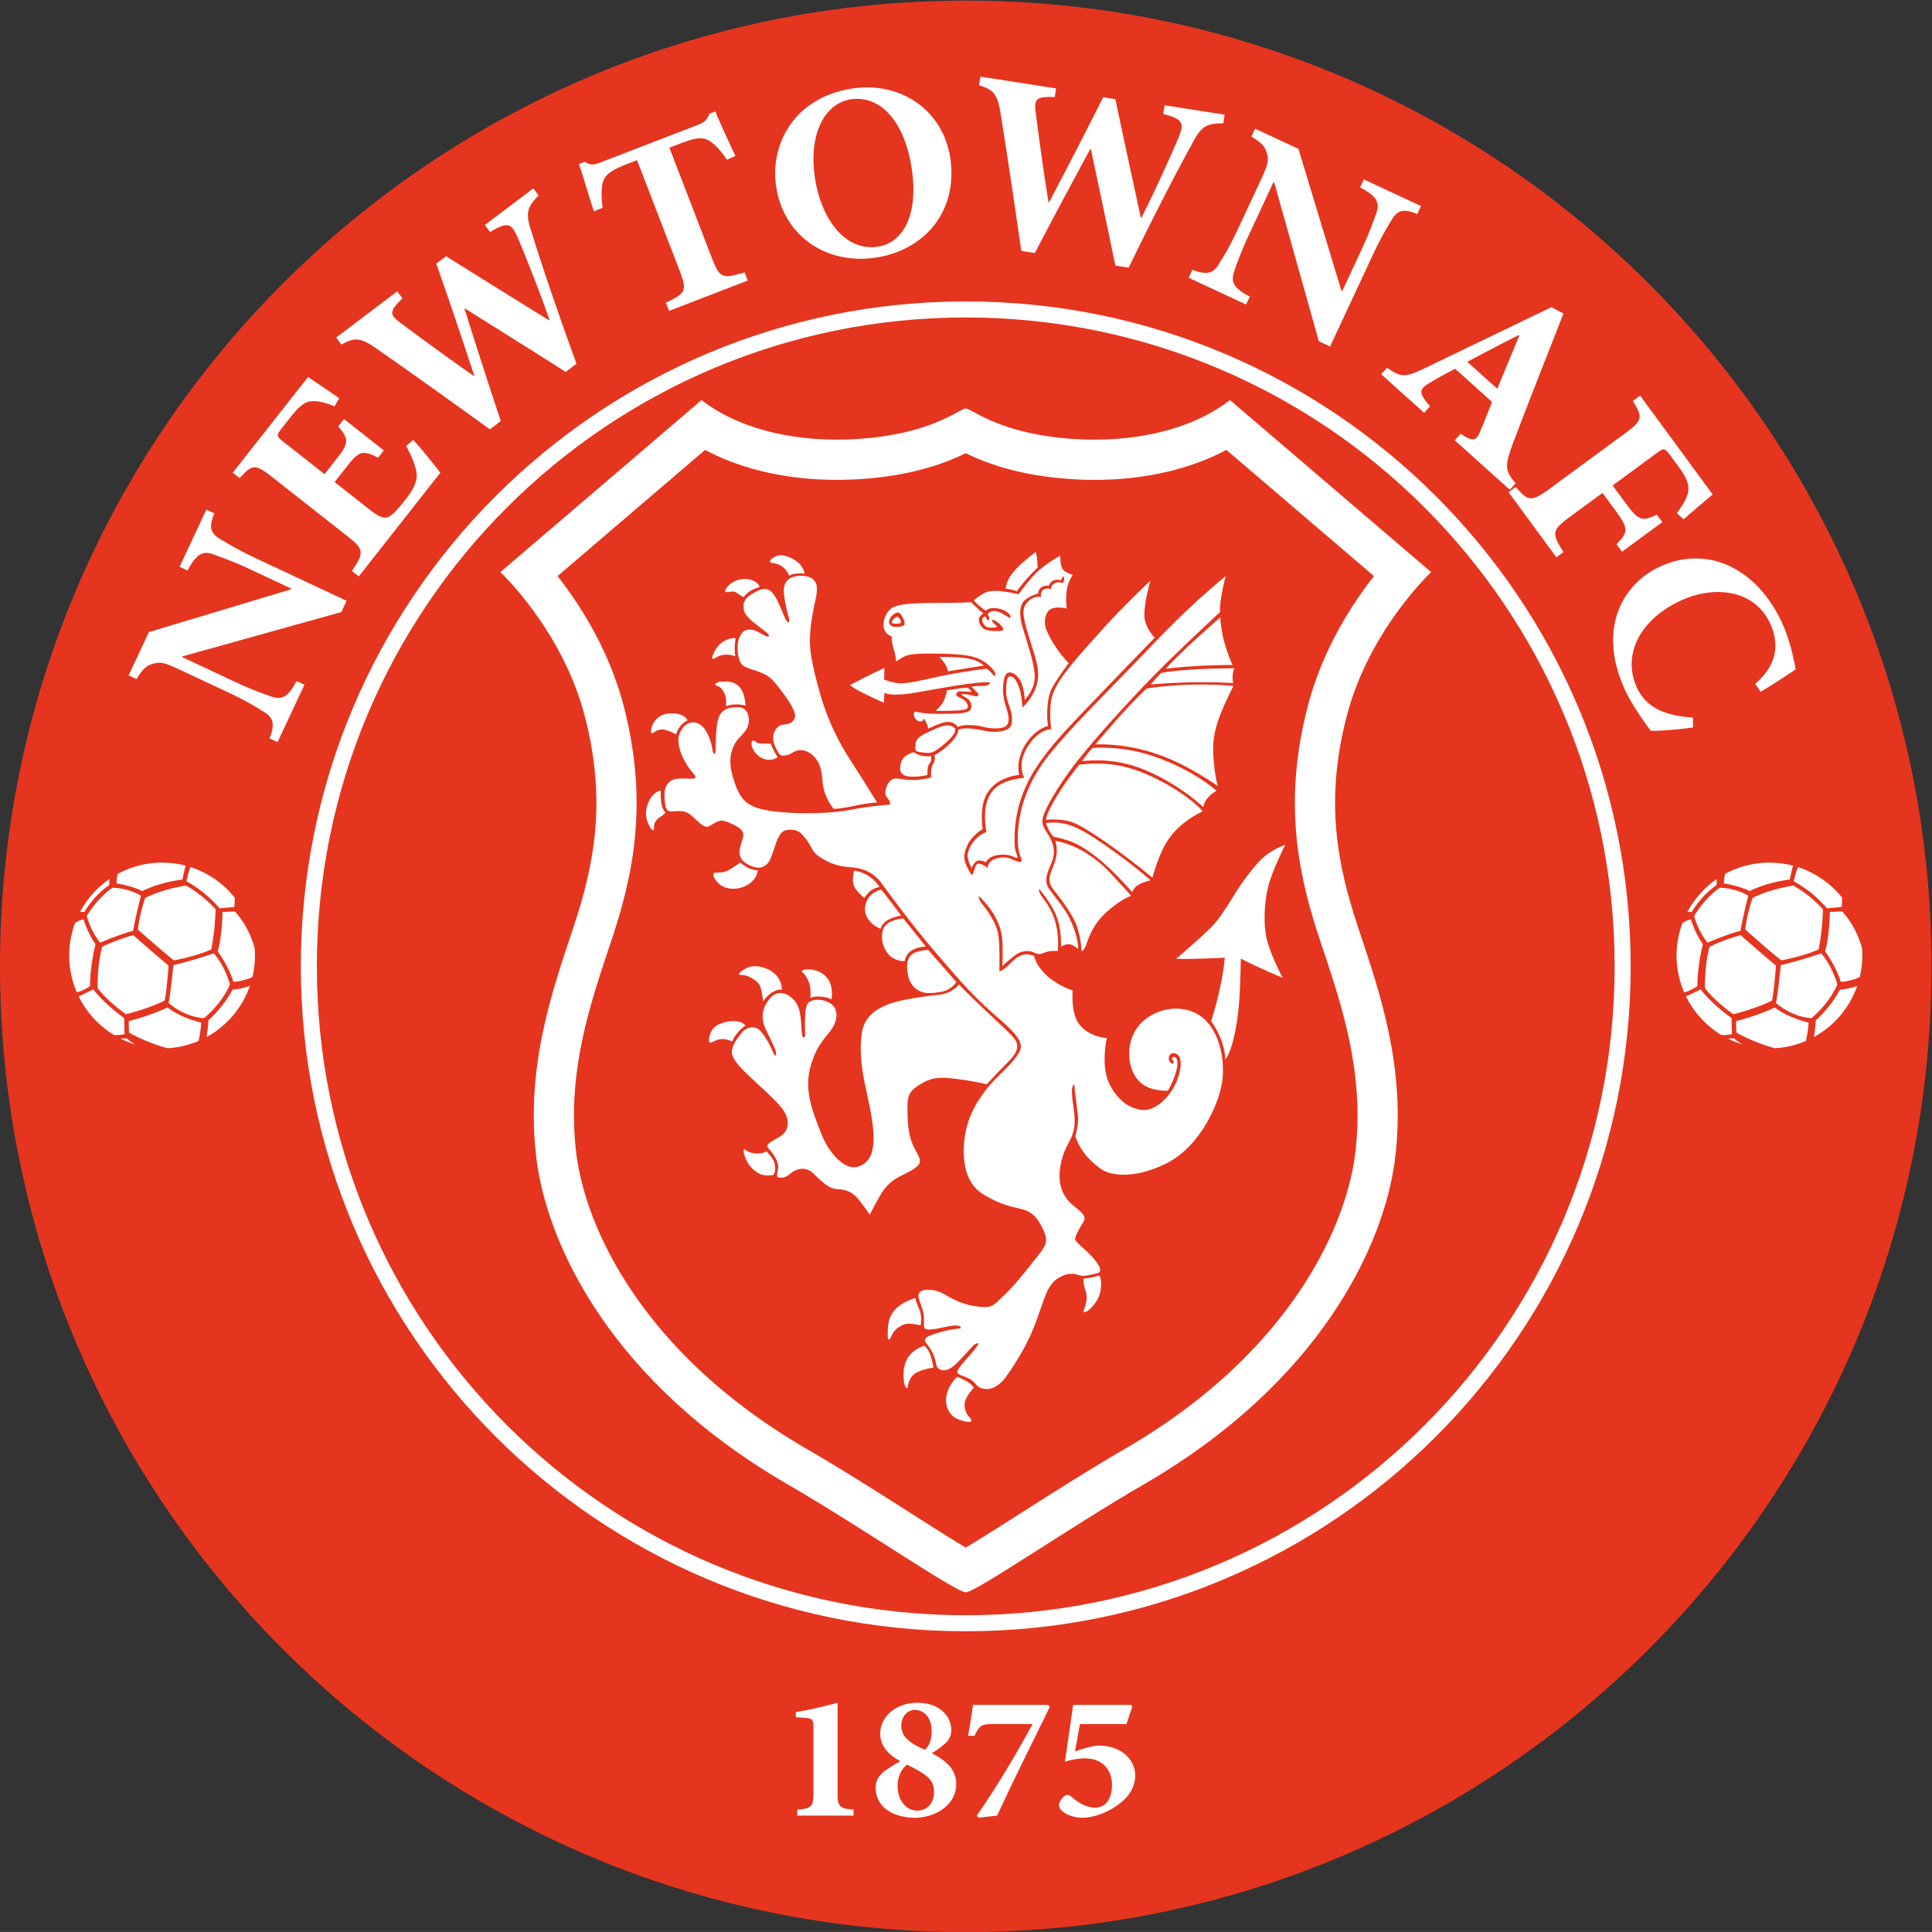
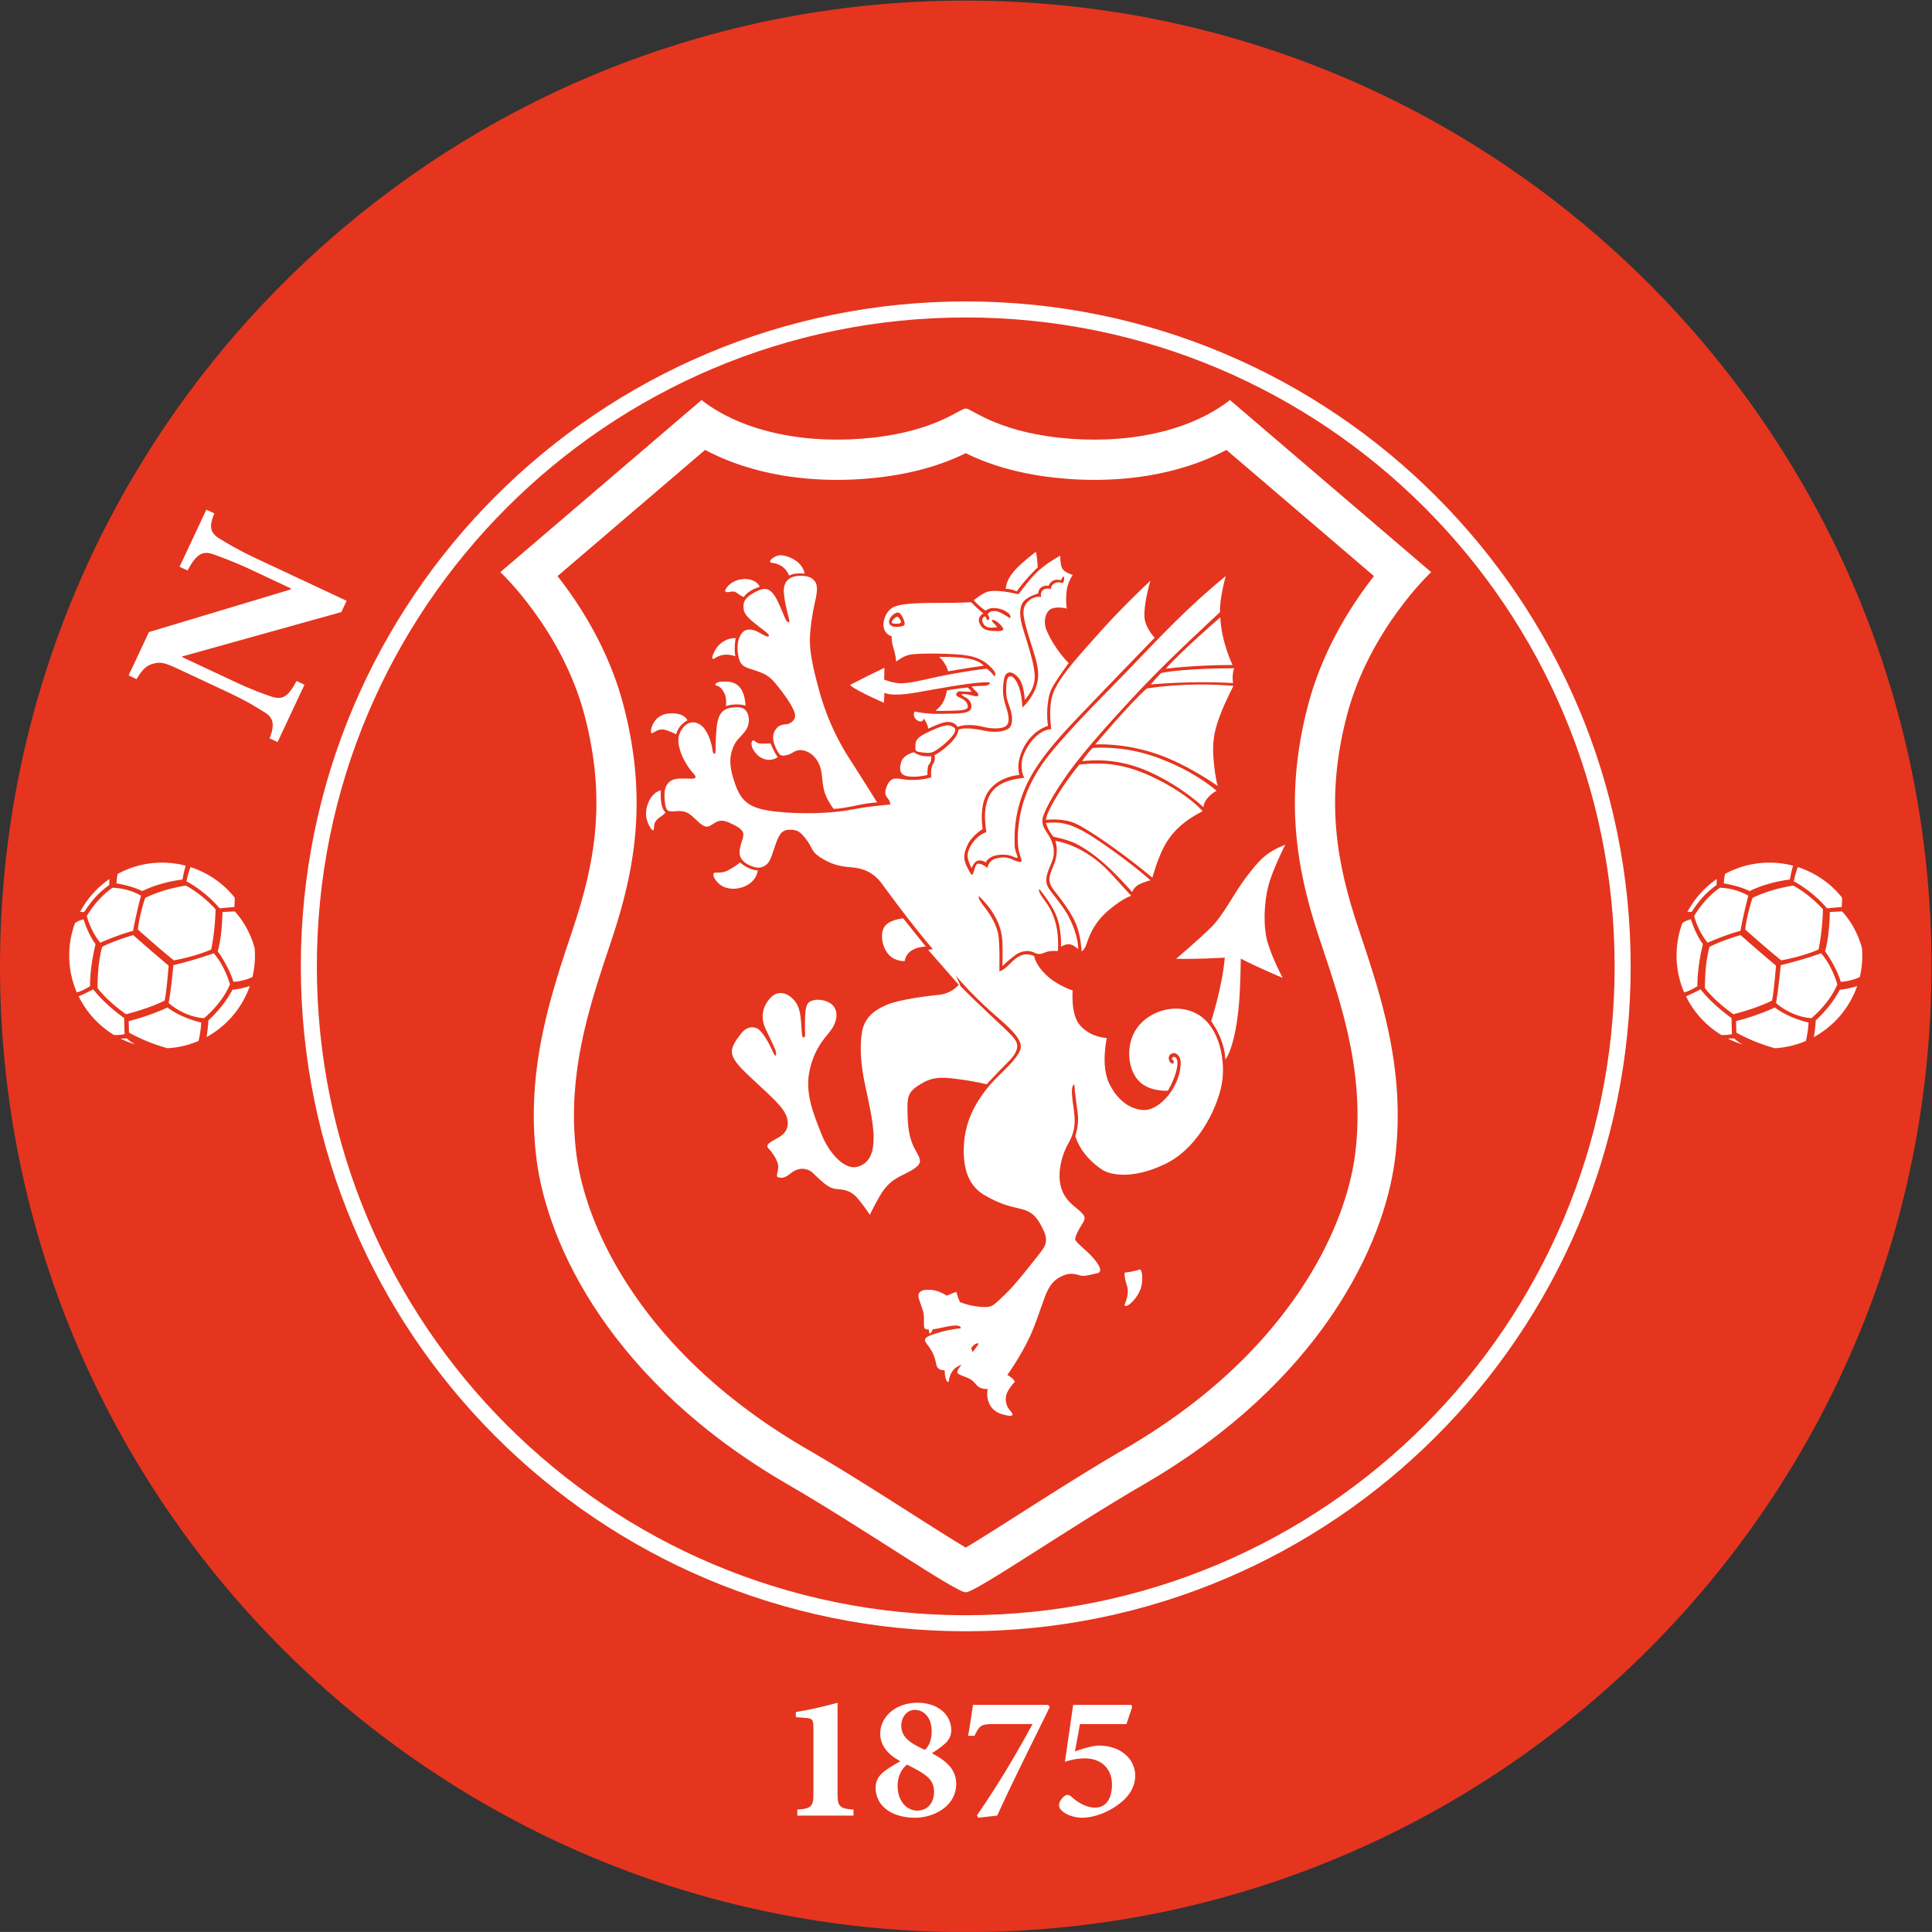
<svg xmlns="http://www.w3.org/2000/svg" viewBox="26.26 183.89 733.62 733.61">
  <rect x="26.26" y="183.89" width="733.62" height="733.61" fill="#333333" stroke="none" />
  <path d="M570.413 428.371c0-151.937-123.17-275.105-275.107-275.105S20.199 276.434 20.199 428.37s123.17 275.107 275.107 275.107 275.107-123.17 275.107-275.107" style="fill:#e5351e;fill-opacity:1;fill-rule:nonzero;stroke:none" transform="matrix(1.333 0 0 -1.333 -.667 1121.853)" />
  <path d="M484.717 428.371c0-104.608-84.802-189.41-189.411-189.41s-189.411 84.802-189.411 189.41 84.802 189.411 189.41 189.411c104.61 0 189.412-84.803 189.412-189.41M81.248 557.41c-1.494-3.692-1.31-5.488 1.513-7.218 1.913-1.142 4.768-2.968 10.466-5.64l25.705-12.055-1.501-3.202-45.255-12.62-.094-.2 14.568-6.832c5.698-2.672 8.703-3.675 10.74-4.386 3.005-1.003 4.766-.446 7.275 4.398l2.267-1.063-7.663-16.339-2.267 1.064c1.493 3.855 1.177 5.875-1.483 7.448-2.011 1.268-4.672 3.005-10.37 5.677l-13.532 6.346c-4.209 1.974-5.502 2.418-7.585 1.849-2.117-.472-3.354-1.763-4.927-4.443l-2.266 1.063 5.786 12.338 40.372 12.144.125.267-11.396 5.345c-5.698 2.671-8.929 3.698-10.869 4.446-2.94.972-4.698.088-7.24-4.66l-2.266 1.064 7.631 16.272z" style="fill:#fff;fill-opacity:1;fill-rule:nonzero;stroke:none" transform="matrix(1.333 0 0 -1.333 -.667 1121.853)" />
-   <path d="M137.892 578.338c2.255-2.338 6.414-7.577 7.735-9.367L122.4 539.448l-1.967 1.548c3.478 5.23 3.596 6.074-1.182 9.833l-21.582 16.98c-4.89 3.848-5.626 3.49-9.197-.355l-1.967 1.548 21.453 27.265c1.057-.738 5.219-3.544 8.886-6.054l-1.359-2.305c-2.422.969-4.87 1.675-6.7 1.429-1.787-.188-3.41-1.441-5.96-4.683l-2.186-2.779c-1.686-2.142-1.756-2.46.099-3.92l11.915-9.375 3.052 3.879c3.826 4.862 4.137 5.835.84 9.741l1.64 2.084 11.353-8.932-1.64-2.084c-4.684 2.373-5.456 1.856-9.327-3.065l-3.051-3.878 9.723-7.65c2.641-2.079 4.228-2.953 5.701-2.237 1.27.688 2.931 2.568 4.661 4.767 2.324 2.952 3.57 5.346 3.258 7.84-.371 2.074-1.35 4.53-2.958 7.576zm35.726 69.648c-3.402-3.56-3.84-5.058-1.801-11.048 1.41-4.672 5.453-17.217 12.601-36.918l-3.054-2.311c-9.601 6.097-18.885 11.896-28.733 18.075l-.117-.088c3.461-10.923 6.895-21.687 10.347-31.988l-3.112-2.355c-10.94 7.865-21.126 15.224-32.053 22.83-4.776 3.38-6.378 3.423-10.232 1.314l-1.51 1.996 17.386 13.155 1.51-1.995c-4.075-3.891-3.53-4.734-.507-7.02 6.987-5.206 13.99-10.31 20.836-15.085l.117.089c-3.367 10.187-6.945 21.02-10.83 31.892l2.82 2.133a4698 4698 0 0 1 29.328-18.253l.118.089c-3.017 8.748-7.34 19.466-9.02 23.396-1.767 4.044-2.795 4.792-7.898 1.648l-1.51 1.996 13.803 10.444zm53.656 10.167c-2.161 3.152-3.973 4.983-5.673 5.708-1.63.75-3.572.462-7.559-1.074l-3.162-1.219 12.166-31.563c2.186-5.671 3.028-5.807 9.256-3.943l.9-2.335-22.406-8.636-.9 2.335c5.593 2.693 6.126 3.358 3.94 9.03l-12.165 31.563-2.337-.901c-5.636-2.172-6.59-3.383-7.209-4.848-.663-1.559-.682-4.172-.29-7.853l-2.473-.953c-1.603 4.977-3.069 10.007-4.242 13.463l1.649.636c1.691-1.11 2.637-.9 4.561-.158l27.629 10.649c1.856.715 2.664 1.486 3.343 3.205l1.65.635c1.15-2.776 3.756-8.516 5.746-12.654zm63.704-.144c1.96-15.322-8.174-26.065-21.91-27.822-14.613-1.87-26.103 7.257-27.846 20.877-1.562 12.2 5.818 25.33 22.549 27.47 13.297 1.703 25.41-6.48 27.207-20.525m-38.75-4.167c1.552-12.13 8.421-21.705 17.773-20.508 6.941.889 11.723 8.206 10.052 21.258-1.806 14.116-8.814 21.87-17.216 20.795-7.38-.944-12.18-9.273-10.609-21.545m116.45 14.677c-4.925-.03-6.304-.756-9.194-6.386-2.378-4.261-8.585-15.889-17.778-34.723l-3.785.589c-2.291 11.14-4.576 21.846-6.98 33.221l-.146.022c-5.444-10.08-10.795-20.032-15.8-29.675l-3.857.6c-1.951 13.331-3.742 25.769-5.871 38.91-.89 5.784-1.973 6.966-6.168 8.27l.384 2.474 21.544-3.353-.384-2.473c-5.631.225-5.858-.754-5.4-4.516 1.115-8.641 2.314-17.223 3.641-25.463l.146-.023c4.982 9.502 10.282 19.606 15.396 29.955l3.493-.543a4689 4689 0 0 1 7.268-33.772l.146-.023c4.19 8.25 8.89 18.81 10.547 22.749 1.68 4.081 1.502 5.34-4.305 6.822l.384 2.473 17.104-2.662zm55.252-25.839c-3.697 1.487-5.491 1.299-7.216-1.527-1.137-1.916-2.96-4.775-5.62-10.478l-12.005-25.728-3.204 1.496-12.709 45.23-.2.093-6.804-14.582c-2.661-5.703-3.658-8.71-4.364-10.747-.997-3.008-.437-4.769 4.411-7.268l-1.058-2.268-16.353 7.63 1.058 2.269c3.86-1.485 5.878-1.164 7.446 1.498 1.265 2.014 2.996 4.678 5.656 10.381l6.32 13.545c1.966 4.212 2.407 5.506 1.834 7.588-.476 2.116-1.77 3.35-4.452 4.918l1.059 2.268 12.349-5.762L402.3 620.89l.267-.125 5.322 11.406c2.66 5.704 3.682 8.936 4.424 10.878.967 2.942.08 4.698-4.672 7.23l1.059 2.27 16.286-7.6zm10.675-64.46 1.673 1.862c3.663-2.426 4.51-2.033 5.737 1.095.886 2.088 2.072 5.06 3.21 7.98l-10.52 9.452c-2.085-1.108-4.517-2.383-7.087-3.92-3.06-1.864-3.62-2.707-.051-6.78l-1.673-1.862-12.273 11.028 1.727 1.812c3.999-2.824 5.182-2.828 11.005.015l35.8 17.25 3.415-1.818c-4.858-12.46-9.777-24.768-14.436-37.117-2.343-6.356-2.253-7.687.816-11.215l-1.672-1.861zm18.38 29.824-.164.148c-5.024-2.505-9.835-5.105-14.653-7.602l8.548-7.68zm44.879-50.557c1.711 2.262 2.86 4.202 3.214 6.015.354 2.178-.42 4.078-2.86 7.402l-2.18 2.97c-1.526 2.078-1.815 2.23-3.718.834l-12.74-9.352 3.53-4.81c3.923-5.344 4.834-5.497 9.047-3.502l1.57-2.137-11.473-8.422-1.57 2.138c3.441 3.53 3.466 4.463-.456 9.807l-3.531 4.81-9.108-6.687c-5.42-3.978-5.416-4.707-2.027-10.169l-2.019-1.48-13.6 18.525 2.019 1.481c3.585-4.038 4.367-4.378 9.786-.4l21.273 15.615c5.188 3.809 5.156 4.699 2.32 9.288l2.075 1.523 20.66-28.144c-.936-.78-5.157-4.335-8.283-7.086zm4.626-61.047c-3.522-.55-9.262-1.057-12.059-.955-1.184 1.566-5.291 7.142-7.366 11.701-8.114 17.834-.239 30.4 10.111 35.108 13.345 6.072 27.472-.287 34.762-16.31 2.472-5.43 3.362-11.014 3.795-13.002-3.306-2.232-6.087-4.065-9.974-6.399l-1.585 2.273c6.74 5.737 6.67 11.936 4.321 17.099-4.423 9.72-15.781 11.027-25.35 6.673-11.977-5.448-16.833-15.67-12.685-24.788 2.532-5.564 7.873-8.152 16.003-8.58z" style="fill:#fff;fill-opacity:1;fill-rule:nonzero;stroke:none" transform="matrix(1.333 0 0 -1.333 -.667 1121.853)" />
  <path d="M480.15 428.371c0-102.086-82.757-184.843-184.844-184.843S110.46 326.285 110.46 428.37c0 102.087 82.758 184.844 184.845 184.844S480.15 530.458 480.15 428.371" style="fill:#e5351e;fill-opacity:1;fill-rule:nonzero;stroke:none" transform="matrix(1.333 0 0 -1.333 -.667 1121.853)" />
  <path d="M295.306 250.064c2.879 0 29.328 18.347 50.822 30.802 50.21 29.095 68.366 68.15 71.447 92.539 3.278 25.955-4.42 47.809-10.446 65.888s-9.642 36.292-3.214 60.666 23.971 40.711 23.971 40.711l-57.317 49.016c-12.053-9.375-30.534-12.724-48.748-10.714-18.213 2.008-25.043 8.437-26.515 8.303-1.473.134-8.303-6.295-26.516-8.303-18.213-2.01-36.694 1.339-48.748 10.714l-57.316-49.016s17.543-16.338 23.97-40.711c6.429-24.374 2.813-42.587-3.213-60.666-6.027-18.08-13.724-39.933-10.446-65.888 3.08-24.39 21.235-63.444 71.446-92.54 21.495-12.454 47.944-30.8 50.823-30.8" style="fill:#fff;fill-opacity:1;fill-rule:nonzero;stroke:none" transform="matrix(1.333 0 0 -1.333 -.667 1121.853)" />
  <path d="m369.558 575.484 42.037-35.948c-6.335-8.063-14.574-20.818-18.752-36.657-2.687-10.187-3.774-19.435-3.774-27.966 0-14.865 3.301-27.553 7.197-39.24l.589-1.764c4.761-14.253 10.052-30.09 10.052-47.992a88 88 0 0 0-.692-11.078c-.913-7.231-4.227-21.977-16.154-39.495-11.781-17.302-28.494-32.299-49.674-44.57-9.891-5.733-20.506-12.492-29.87-18.457-5.216-3.32-11.329-7.213-15.211-9.52-3.883 2.307-9.995 6.2-15.21 9.52-9.366 5.965-19.98 12.724-29.872 18.456-21.18 12.272-37.892 27.269-49.673 44.571-11.928 17.518-15.24 32.264-16.154 39.495a88 88 0 0 0-.692 11.078c0 17.902 5.29 33.739 10.052 47.992l.588 1.763c3.896 11.688 7.197 24.376 7.197 39.24 0 8.532-1.087 17.78-3.774 27.967-4.177 15.84-12.417 28.594-18.751 36.657l42.037 35.948c13.273-7.059 30.581-9.924 48.991-7.894 12.392 1.368 20.506 4.627 25.26 6.964 4.756-2.337 12.87-5.596 25.261-6.964 18.41-2.03 35.719.835 48.992 7.894" style="fill:#e5351e;fill-opacity:1;fill-rule:nonzero;stroke:none" transform="matrix(1.333 0 0 -1.333 -.667 1121.853)" />
  <path d="M247.324 186.453v1.72c4.12.254 4.589 1.013 4.589 4.608v18.375c0 2.632-.209 2.987-2.347 3.138l-2.659.203v1.468c3.441.506 7.3 1.417 11.888 2.633V192.78c0-3.494.365-4.354 4.536-4.608v-1.72zm43.85 24.297c0-1.365-.521-2.63-1.72-3.745-.834-.71-1.773-1.519-3.807-2.784 3.65-1.924 6.935-4.303 6.935-8.758 0-6.429-6.57-9.617-11.627-9.617-6.831 0-11.315 3.39-11.315 8.554 0 2.38 1.251 3.594 2.19 4.454.939.81 3.285 2.229 4.85 3.089-3.025 1.62-5.736 4.1-5.736 7.847 0 4.808 4.38 8.808 10.637 8.808 5.735 0 9.593-3.342 9.593-7.848m-4.901-17.362c-.104 3.645-2.607 4.961-7.665 7.593-1.512-1.114-2.711-3.341-2.711-5.974 0-4.91 3.024-7.137 5.527-7.137 2.972 0 4.901 2.177 4.849 5.518m-9.333 18.73c0-3.443 2.711-5.113 6.726-6.936.887.81 1.93 2.38 1.93 5.316 0 4.354-2.66 6.074-4.745 6.074-2.503 0-3.911-2.328-3.911-4.454m42.286 5.264c-4.954-10.174-10.22-20.552-14.964-30.929l-5.371-.607-.417.657c6.152 8.859 11.367 17.768 15.85 26.02H303.22c-3.546 0-3.963-.355-5.423-3.34h-1.825c.73 3.946 1.043 6.63 1.408 8.808h21.377zm7.195-12.656c2.555.962 5.37 1.671 6.726 1.671 6.674 0 10.428-4.15 10.428-8.504 0-3.138-1.616-6.126-5.266-8.606-2.92-2.076-6.622-3.391-9.75-3.441-2.086 0-4.276.708-5.423 1.619-1.042.81-1.251 1.316-1.251 2.076 0 .759.73 1.923 1.669 2.581.625.405 1.199.253 1.877-.304 1.251-1.113 3.754-3.088 6.726-3.088 3.233 0 4.796 2.785 4.796 6.53 0 4.506-2.971 7.493-7.716 7.493-2.399 0-4.59-.608-5.683-.962l2.345 16.2h16.53l.312-.508-1.668-4.96h-13.244ZM72.168 453.1c-6.87-.844-11.45-3.294-11.45-3.294-2.852 1.486-7.352 2.21-7.352 2.21.161 1.887.346 2.677.346 2.677a26.3 26.3 0 0 0 12.657 3.22c2.325 0 4.58-.3 6.728-.864 0 0-.366-1.216-.607-2.382a291 291 0 0 1-.322-1.567m10.607-8.196c-4.379 5.143-9.441 7.674-9.441 7.674.321 1.968 1.13 4.072 1.13 4.072a26.5 26.5 0 0 0 12.598-8.708s.012-1.47-.109-2.676c0 0-.642-.04-1.969-.16zm-40.696-23.939a26.4 26.4 0 0 0-2.163 10.494 26.4 26.4 0 0 0 1.643 9.2s.558.63 2.446 1.112c0 0 1.165-4.018 3.415-7.071 0 0-1.607-6.147-1.567-11.973 0 0-.763-.522-1.928-1.084s-1.846-.678-1.846-.678m44.593 3.048c-1.245 4.258-4.46 8.677-4.46 8.677 1.286 4.099 1.366 11.17 1.366 11.17 1.608.08 3.496.16 3.496.16 4.42-4.78 5.675-10.566 5.675-10.566a27 27 0 0 0 .074-1.995 26.5 26.5 0 0 0-.701-6.077s-.581-.488-2.919-1.048c-1.848-.442-2.531-.321-2.531-.321m-29.73-14.503-.08 3.254c6.95 1.808 11.048 3.896 11.048 3.896 3.897-3.053 9.602-4.298 9.602-4.298-.16-2.973-.756-5.24-.756-5.24a26.3 26.3 0 0 0-8.846-2.073s-3.013.804-6.067 2.09c-3.053 1.285-4.901 2.37-4.901 2.37m-1.245-.442c-.08 1.768-.121 4.58-.121 4.58-5.826 4.139-8.839 8.196-8.839 8.196-1.205-.723-4.129-2.025-4.129-2.025a26.6 26.6 0 0 1 10.089-11.01s.95-.022 1.714.058c.96.102 1.286.2 1.286.2m3.036-2.942c-1.45.436-2.848.994-4.182 1.662l1.748.075s.482-.481 1.125-.923c.79-.543 1.31-.814 1.31-.814m32.634 16.659a26.54 26.54 0 0 0-12.333-14.554s.405 2.204.526 4.776c0 0 4.098 3.495 6.87 8.718 0 0 1.326.08 3.093.522 1.21.302 1.844.538 1.844.538m-48.37 21.078a26.6 26.6 0 0 0 8.375 9.393s-.056-1.158-.056-1.72c0 0-2.37-1.608-4.258-3.818-1.889-2.209-2.853-3.857-2.853-3.857zm18.564 4.016s-1.567-4.459-2.09-9c0 0 5.947-5.343 10.246-8.797 0 0 5.745.963 10.647 3.092 0 0 1.084 4.902 1.245 11.45 0 0-3.455 4.018-8.437 6.75 0 0-2.893-.4-6.107-1.365s-5.504-2.13-5.504-2.13m-1.205.603s-3.093 2.09-8.076 2.29c0 0-3.937-2.41-7.352-8.035 0 0 .924-4.058 3.817-7.633 0 0 5.263 2.33 9.361 3.374 0 0 .241 1.526 1.085 5.263.67 2.967 1.165 4.741 1.165 4.741m-11.049-14.544c3.777 1.929 8.839 3.335 8.839 3.335s5.906-5.223 10.084-8.678c0 0-.522-7.112-1.125-9.964 0 0-3.776-2.05-11.008-3.898 0 0-5.183 3.536-8.115 7.474 0 0 0 3.817.401 6.95.402 3.134.924 4.781.924 4.781m31.779-1.848s-4.982-1.808-11.49-3.375c0 0-.763-7.915-1.366-10.767 0 0 4.098-3.897 10.084-4.339 0 0 5.063 4.018 7.393 9.643 0 0-.522 1.968-1.808 4.58-1.286 2.61-2.813 4.258-2.813 4.258M530.042 453.1c-6.87-.844-11.451-3.294-11.451-3.294-2.852 1.486-7.352 2.21-7.352 2.21.16 1.887.345 2.677.345 2.677a26.3 26.3 0 0 0 12.658 3.22c2.325 0 4.58-.3 6.728-.864 0 0-.366-1.216-.607-2.382zm10.607-8.196c-4.38 5.143-9.441 7.674-9.441 7.674.32 1.968 1.13 4.072 1.13 4.072a26.5 26.5 0 0 0 12.597-8.708s.012-1.47-.108-2.676c0 0-.643-.04-1.968-.16zm-40.697-23.939a26.4 26.4 0 0 0-2.162 10.494 26.4 26.4 0 0 0 1.643 9.2s.558.63 2.446 1.112c0 0 1.165-4.018 3.415-7.071 0 0-1.607-6.147-1.567-11.973 0 0-.764-.522-1.929-1.084s-1.846-.678-1.846-.678m44.594 3.048c-1.246 4.258-4.46 8.677-4.46 8.677 1.286 4.099 1.367 11.17 1.367 11.17 1.606.08 3.494.16 3.494.16 4.42-4.78 5.676-10.566 5.676-10.566a26.7 26.7 0 0 0-.627-8.072s-.581-.488-2.92-1.048c-1.847-.442-2.53-.321-2.53-.321m-29.73-14.503-.08 3.254c6.95 1.808 11.048 3.896 11.048 3.896 3.897-3.053 9.602-4.298 9.602-4.298-.16-2.973-.757-5.24-.757-5.24a26.3 26.3 0 0 0-8.845-2.073s-3.014.804-6.067 2.09-4.901 2.37-4.901 2.37m-1.245-.442c-.08 1.768-.122 4.58-.122 4.58-5.825 4.139-8.839 8.196-8.839 8.196-1.205-.723-4.128-2.025-4.128-2.025a26.6 26.6 0 0 1 10.088-11.01s.952-.022 1.715.058c.96.102 1.285.2 1.285.2m3.037-2.942a26 26 0 0 0-4.182 1.662l1.747.075s.483-.481 1.125-.923c.79-.543 1.31-.814 1.31-.814m32.634 16.659a26.54 26.54 0 0 0-12.332-14.554s.405 2.204.526 4.776c0 0 4.098 3.495 6.87 8.718 0 0 1.326.08 3.093.522 1.21.302 1.844.538 1.844.538m-48.371 21.078a26.6 26.6 0 0 0 8.376 9.393s-.056-1.158-.056-1.72c0 0-2.37-1.608-4.258-3.818-1.89-2.209-2.853-3.857-2.853-3.857zm18.565 4.016s-1.567-4.459-2.09-9c0 0 5.946-5.343 10.245-8.797 0 0 5.746.963 10.647 3.092 0 0 1.085 4.902 1.246 11.45 0 0-3.456 4.018-8.437 6.75 0 0-2.893-.4-6.107-1.365s-5.504-2.13-5.504-2.13m-1.206.603s-3.093 2.09-8.075 2.29c0 0-3.937-2.41-7.352-8.035 0 0 .924-4.058 3.817-7.633 0 0 5.263 2.33 9.361 3.374 0 0 .241 1.526 1.084 5.263.67 2.967 1.165 4.741 1.165 4.741m-11.049-14.544c3.778 1.929 8.84 3.335 8.84 3.335s5.906-5.223 10.084-8.678c0 0-.522-7.112-1.125-9.964 0 0-3.777-2.05-11.008-3.898 0 0-5.183 3.536-8.116 7.474 0 0 0 3.817.402 6.95s.924 4.781.924 4.781m31.779-1.848s-4.982-1.808-11.49-3.375c0 0-.763-7.915-1.366-10.767 0 0 4.098-3.897 10.084-4.339 0 0 5.062 4.018 7.393 9.643 0 0-.523 1.968-1.809 4.58-1.285 2.61-2.812 4.258-2.812 4.258M315.26 546.43s-4.018-3.014-5.96-5.224c-1.941-2.21-2.41-3.683-2.61-5.29 0 0 1.673 0 3.146-.736 0 0 2.076 3.08 5.96 6.83 0 0-.134 3.214-.536 4.42m-14.798-32.41s-1.406 1.674-5.223 2.143-7.5.335-7.5.335 1.876-1.54 2.545-4.085c0 0 5.022.87 10.178 1.608m-24.172 13.592c-.542.666-.938.201-1.474-.268-.536-.468-1.004-1.271.067-1.339 1.071-.067 2.88-.2 1.407 1.607" style="fill:#fff;fill-opacity:1;fill-rule:nonzero;stroke:none" transform="matrix(1.333 0 0 -1.333 -.667 1121.853)" />
  <path d="M277.093 528.216c.469-.803.87-1.74.803-2.41s-2.41-.87-3.146-.67c-.738.2-1.608.67-1.206 1.942s1.808 2.075 2.344 2.075c.468 0 .736-.133 1.205-.937m40.511-194.653c1.54 4.42 3.08 5.625 5.223 6.63s3.817.535 5.022.133 3.415.335 4.82.603c1.407.268 1.273 1.607-.803 4.084-2.075 2.478-3.75 3.349-5.29 5.29-.542.684 1.206 3.549 2.21 5.223s-.067 2.41-2.88 4.754c-2.811 2.344-3.816 5.156-3.883 8.103-.066 2.947.804 6.494 2.41 9.374 1.608 2.88 2.01 4.821 1.875 7.5-.134 2.678-.535 3.616-.736 6.561-.201 2.947.67 2.88.67 2.88.133-2.143.67-5.759 1.004-8.638.335-2.88-.737-6.026-.737-6.026 1.607-5.09 5.558-8.17 7.634-9.576 1.769-1.198 8.035-3.214 18.08 1.674 10.043 4.889 15.466 17.544 16.203 23.972s-1.138 14.731-6.494 18.28c-5.358 3.55-13.058 2.009-17.143-2.678-4.084-4.688-3.549-11.986-.536-15.602s8.639-3.147 8.639-3.147c.736 1.205 2.142 4.017 2.61 6.628.47 2.612-.535 3.014-.937 3.014-.401 0-.602-.736-.602-.736.938-.201.469-1.206.469-1.206-1.272-.067-1.607 1.808-1.005 2.478s1.808.87 2.679-.469.469-5.29-1.674-8.973c-2.143-3.682-5.759-6.629-8.973-6.227s-6.696 2.344-9.24 7.432c-2.545 5.09-.737 13.058-.737 13.058s-4.888.134-7.834 3.884c-2.495 3.175-1.875 9.641-1.875 9.641s-4.085 1.34-7.03 3.952c-3.693 3.272-3.952 5.892-3.952 5.892-3.75 1.54-5.758-1.206-7.5-2.813-1.74-1.607-2.41-1.54-2.41-1.54s.201 7.835-.335 10.647c-.535 2.813-2.477 5.893-4.285 8.17-1.808 2.276-1.138 2.544-1.138 2.544 5.223-5.089 6.495-9.643 6.629-12.99.134-3.348 0-6.897 0-6.897s1.473 1.473 3.616 3.08 4.352 1.34 5.49.736c1.14-.602 1.942-.401 3.214.134 1.273.536 3.482.335 3.482.335.603 9.04-2.879 13.191-4.352 15.2s-.937 2.478-.937 2.478c3.414-4.286 5.021-7.098 5.692-10.513.668-3.415.468-5.96.468-5.96s1.138.804 2.344.737 2.544-1.406 2.544-1.406.335 3.348-2.678 9.24c-1.446 2.827-4.219 5.892-5.692 8.102s-.268 4.821.803 7.3c1.071 2.476.737 4.82-.334 6.896-1.072 2.076-2.344 3.147-2.277 5.156s3.147 7.566 7.5 13.66c4.352 6.093 12.789 15.535 21.025 24.239s22.097 21.428 22.097 21.428c-.269 3.414 1.606 10.244 1.606 10.244-10.914-8.905-18.413-17.008-28.055-27.052-6.132-6.387-15.736-15.735-22.23-23.837-6.412-7.997-8.238-15.335-8.773-20.49-.535-5.156.134-7.299.736-8.906.603-1.607-.602-1.272-2.209-.536-1.607.737-2.88.938-5.022.335s-2.344-2.678-2.344-2.678c-.803.803-2.142 1.406-2.812 1.205s-.938-2.076-1.272-2.812c-.336-.736-.67-.134-1.674 1.875s-1.205 3.415.067 6.227c1.271 2.812 4.352 4.62 4.352 4.62s-.87 4.955.603 8.772c2.413 6.252 9.843 6.63 9.843 6.63s-1.205 3.347 1.34 8.034c2.658 4.9 6.83 5.96 6.83 5.96-.403 2.21-.47 7.834 1.137 10.78s4.755 7.098 4.755 7.098-3.818 3.616-6.295 9.307c-1.007 2.315-.401 5.224 1.206 6.094s4.553.134 4.553.134-.335 1.339-.134 4.352c.2 3.013 1.808 5.223 1.808 5.223s-2.143.603-2.88 1.674c-.736 1.07-.669 3.817-.669 3.817s-4.477-2.382-7.232-5.29c-2.41-2.545-4.62-5.692-4.62-5.692-4.017.871-6.63 1.139-8.437.804-1.808-.335-4.352-2.545-4.352-2.545s1.807-2.009 3.415-2.946c0 0 .803.87 2.61.737 1.809-.134 2.868-.72 3.617-1.273 1.272-.937.67-1.607.67-1.607s-1.875 1.273-3.214 1.808c-1.34.536-2.545.067-2.947-.402-.401-.468.201-.803.268-1.138s-.2-1.07-.536-.803c-.334.268-.335 1.138-.803 1.004-.47-.134-1.004-.937-.402-1.941.603-1.005 1.34-1.54 4.017-1.072 0 0-.535.67-1.138 1.272-.602.603-.535.938.134.737.67-.201 1.407-.737 2.143-1.607.736-.871 1.071-1.54-1.004-1.54s-3.817.2-4.62 1.272c-.804 1.071-1.407 2.611.535 3.75 0 0-1.607 1.272-3.481 3.214 0 0-2.478-.201-9.71-.201s-10.777-.367-12.454-1.205c-1.742-.87-2.856-3.21-2.813-5.023.067-2.812 2.344-3.28 2.344-3.28s-.135-1.407.536-3.483c.669-2.075.736-3.75.736-3.75s1.74 1.474 3.682 1.943c1.942.468 8.572.468 13.66.134 5.09-.335 7.839-1.47 10.379-4.487 1.071-1.272.201-1.74.201-1.74s-.67 1.138-2.143 2.142c0 0-2.678-.2-9.44-1.406-6.764-1.206-11.183-2.612-14.532-2.745-2.608-.105-5.222 1.07-5.222 1.07l.067 3.349s-5.022-2.41-9.776-4.888c0 0 .267-.938 9.642-5.09l.134 2.88s1.473-1.272 9.173.067c7.7 1.34 17.008 3.147 20.825 2.88 0 0 .335-1.005-2.009-1.005s-3.147-.201-3.147-.201.603-.803 1.406-1.473.737-1.607-.67-1.206c-1.405.403-2.744.67-3.682.47 0 0 .267-.402 1.205-.87.937-.47 1.807-1.475 1.674-2.747-.134-1.272-1.34-1.807-5.089-1.874s-7.097-.268-11.115.602c0 0-.603-1.205.4-2.21 1.006-1.003 2.211-.736 2.211.268 0 0 1.205-1.607 1.272-2.945 0 0 2.505 1.193 4.152 1.674 3.215.937 4.285-1.206 4.285-1.206 1.473.803 4.888.67 7.165.067s5.625-.736 6.696.335.67 3.013-.268 5.892c-.937 2.88-.803 5.223-.402 7.366.402 2.143 2.009 2.678 4.018.468 1.76-1.935 1.875-6.427 1.875-6.427 3.214 3.75 3.214 6.494 2.344 10.445-.853 3.872-2.68 9.106-3.148 10.914-.87 3.357-.602 5.893.938 7.165s3.683 1.808 3.683 1.808c.267 2.679 3.013 2.21 3.013 2.21 1.004 2.478 3.482 1.54 3.482 1.54.267.736.736 1.205.736 1.205s.536-1.138-.267-2.009c0 0-1.206.603-2.344-.066-1.138-.67-.937-1.607-.937-1.607s-1.34.469-2.277-.269c-.938-.736-.536-2.008-.536-2.008s-2.009.535-3.817-1.34c-1.807-1.874-1.54-3.816.268-9.842s3.415-9.509 2.344-13.593c-1.072-4.085-4.152-6.696-4.152-6.696s-.134 3.549-1.004 5.893-1.942 3.28-2.745 2.945-.87-2.277-.87-4.285c0-2.01.602-3.214 1.204-5.09.603-1.874.67-3.95-.067-5.021-.736-1.072-3.75-1.808-7.232-1.072-3.481.737-6.36.938-7.566.268 0 0 .301-1.492-2.745-4.285-2.41-2.21-4.018-2.946-4.018-2.946s.402-1.339-.401-2.477c-.804-1.139-.536-3.818-.536-3.818s-1.473-.602-4.353-.736-3.95.335-5.557.402c-1.607.066-2.478-1.272-2.947-2.812-.468-1.541-.134-2.143.603-3.014.737-.87.536-1.607.536-1.607s-5.759-.402-11.182-1.472c-5.424-1.073-14.666-1.34-21.83-.47s-9.374 2.812-11.182 7.969c-1.808 5.156-1.674 8.302.067 11.45 1.013 1.83 3.415 3.147 3.817 5.624.401 2.478-.67 4.621-2.88 4.621s-4.553-.134-5.624-2.947c-1.072-2.812-.736-9.843-1.004-10.177-.268-.336-.67-.067-.803 1.205-.135 1.272-1.207 5.357-3.282 6.83s-4.085.736-5.29-1.004c-1.205-1.742-1.473-3.415-.602-6.228.87-2.812 2.678-5.357 3.682-6.428 1.005-1.072 1.005-1.607-.468-1.607-1.474 0-4.357.34-5.759-.536-1.607-1.005-2.075-2.545-1.875-5.29s.469-3.616 2.41-3.482 3.148.268 4.621-.736 2.612-2.545 3.95-3.282c1.34-.736 1.675-.2 3.281.737s2.612.871 5.156-.401c2.545-1.273 3.349-2.143 2.88-3.817s-1.072-3.148-.938-4.486c.134-1.34.938-2.545 2.946-3.416 2.01-.87 3.148-.803 4.353 0 1.206.804 1.54 1.809 2.678 5.223 1.139 3.415 1.875 4.955 4.286 4.955s3.08-.67 4.754-2.812 1.388-3.307 3.615-4.821c3.55-2.41 6.277-2.851 9.309-3.08 3.548-.268 6.36-1.674 8.503-4.554 2.143-2.879 8.302-11.468 15.669-20.02 7.9-9.174 10.446-12.187 18.414-19.084 6.959-6.023 5.92-7.76 4.687-9.71-2.076-3.28-6.144-6.239-8.972-9.91-3.148-4.084-6.027-9.039-6.361-16.137-.335-7.098 1.74-11.517 5.825-13.927s6.83-3.147 10.379-3.951c3.548-.803 4.83-2.764 6.227-5.558 1.473-2.946 1.339-4.419-.804-7.097-2.143-2.68-6.763-8.772-10.11-11.92-3.349-3.146-3.416-3.682-7.299-3.28-3.884.401-6.964 1.874-9.308 3.28s-3.884 1.541-5.357 1.541c-1.472 0-2.745-.67-2.477-2.076s1.473-3.816 1.54-5.424c.067-1.607-.134-3.348.335-3.616.468-.268 1.607-.402 4.553.268 2.947.67 5.625 1.139 5.625-.134 0 0-2.678-.2-5.49-1.004s-4.487-1.34-4.688-2.143.737-1.34 1.808-3.214c1.072-1.875 1.205-3.214 1.473-4.286.268-1.07 1.808-1.74 3.415-1.004 1.607.737 2.879 2.277 4.955 4.486 2.076 2.21 2.41 2.947 3.616 2.88 0 0-.268-.87-2.612-3.482-2.343-2.612-3.816-4.286-3.415-4.955.402-.67 2.478-1.005 3.885-1.942 1.405-.938 1.472-2.01 3.146-2.477 1.674-.47 4.285-.068 6.696 3.214 2.41 3.28 5.365 8.134 7.165 12.186 1.071 2.41 2.21 5.625 3.75 10.044" style="fill:#fff;fill-opacity:1;fill-rule:nonzero;stroke:none" transform="matrix(1.333 0 0 -1.333 -.667 1121.853)" />
  <path d="M289.95 506.99s3.481.602 5.892.803c0 0 .736-.602 1.138-1.205 0 0-1.942 0-3.08.134s-1.741-1.072-.938-1.473c.804-.402 2.344-1.004 2.746-2.076.401-1.071.602-1.808-3.281-1.942s-5.759-.067-5.759-.067 1.34 1.005 2.143 2.41c.804 1.407 1.138 3.416 1.138 3.416m2.01-10.58c-1.122.794-2.21 1.004-5.96-.67s-4.956-2.477-5.022-4.285c-.067-1.808-.134-1.875 1.941-2.142 2.076-.268 2.746-.268 4.62 1.07 1.876 1.34 6.027 4.889 4.42 6.027m-6.495-8.169s-3.013-.402-4.888 1.138c0 0-3.08-.67-3.683-2.879s-.201-3.348 1.205-3.817 4.018-.335 6.295.201c0 0-.068 2.21.335 2.812.4.603.87 1.072.736 2.545m-15.401-13.191s-1.942 0-6.36-.938c-4.42-.937-6.027-.87-6.027-.87s-1.809 2.21-2.612 4.888-.469 5.022-1.34 7.365c-.87 2.344-2.744 4.085-4.888 4.42-2.142.335-2.812-1.004-4.418-1.34-1.607-.334-2.01-.334-2.947 1.474s-1.473 3.75-.535 5.424c.937 1.674 2.015 1.726 3.348 1.874 1.204.135 2.544 1.273 2.41 2.612s-1.741 4.151-4.219 7.298c-2.477 3.148-3.213 4.018-6.628 5.223s-4.755 1.072-5.357 4.554c-.603 3.481.401 5.691 1.406 6.629s2.745.803 4.419-.135c1.674-.937 2.678-1.472 2.88-1.071.2.402-.336.804-2.679 2.612s-4.152 3.281-4.42 4.821-.2 2.947 2.077 4.42c2.276 1.472 3.481 1.606 4.218 1.54.736-.068 1.942-.602 3.28-3.349 1.34-2.745 2.21-5.356 2.613-5.758.401-.402 1.071-.804.602.938-.469 1.74-1.34 5.289-1.406 7.566-.067 2.276 1.138 3.616 2.678 4.085s4.285.4 5.424-.537c1.138-.937 1.808-1.94.938-5.892-.871-3.95-1.607-8.236-1.607-11.852s1.07-8.37 2.61-13.994c1.541-5.625 4.019-12.32 8.84-19.82a920 920 0 0 0 7.7-12.187m-30.332 16.807s-2.077-.067-3.148 0-1.607 1.272-2.076.736c-.468-.535-.334-2.21 1.34-3.884s4.084-2.008 5.892-.736c0 0-1.004 1.34-2.009 3.884m-7.164 10.78s-2.479.87-5.558-.134c0 0 .267 2.277-.469 3.684-.736 1.405-1.272 1.874-2.21 2.142s.067 1.138 1.474 1.138c1.406 0 6.36.87 6.763-6.83m-2.813 19.218s-.536-3.214-.066-5.156c0 0-1.207.469-2.545.469a5.96 5.96 0 0 1-3.282-1.005c-.803-.536-1.204-.134 0 2.143 1.206 2.276 3.617 3.683 5.893 3.549m-13.727-23.437s-2.41-1.004-3.214-3.95c0 0-1.607.87-3.147 1.272-1.54.403-2.678-.402-3.482-.87-.803-.47-.682 1.113.067 2.611.67 1.34 2.138 2.82 4.821 2.946 4.285.201 4.955-2.009 4.955-2.009m-7.566-19.954s-.2-2.075.2-3.95c.403-1.875 1.139-2.277 1.139-2.277s-.468-.67-1.473-1.272c-1.005-.603-1.808-1.674-1.808-2.678s-.134-1.942-1.205-.134-1.511 3.978-.536 6.562c1.34 3.55 3.683 3.75 3.683 3.75m22.565-20.49s2.277-2.142 5.022-2.277c0 0-.134-2.544-2.946-4.151s-6.16-1.272-7.901.2c-1.741 1.474-1.942 2.746-1.674 3.148.267.401 2.076-.201 4.017.803a22 22 0 0 1 3.482 2.277m88.656 37.966s-.871 5.424.267 9.441c1.357 4.789 7.098 10.915 13.593 18.214 6.496 7.299 14.397 14.664 14.397 14.664s-1.823-5.958-1.742-10.044c.068-3.348 2.947-6.227 2.947-6.227s-11.316-11.652-18.347-19.017c-7.03-7.366-14.99-15.298-18.682-24.039-3.281-7.767-2.88-13.99-2.88-15.869 0-2.143 1.14-3.415.737-3.75-.401-.335-1.406.938-4.285.87-2.88-.066-4.085-1.138-4.687-2.209 0 0-.87.67-2.077.535-1.205-.133-1.941-2.142-1.941-2.142s-.871 1.473-1.138 3.147c-.268 1.674 1.674 5.826 5.356 7.098 0 0-.87 4.42-.066 7.767.803 3.348 2.61 6.897 10.914 7.701 0 0-.926.94-.804 4.084.134 3.415 4.018 9.575 8.437 9.776m1.138-31.806s1.072-2.678-.2-6.227-2.545-4.888 0-8.102 5.357-7.031 6.428-10.245c1.071-3.215 1.205-6.227 1.272-6.896 0 0 .67.066 1.406 2.142.737 2.076 2.01 5.892 6.16 9.441 4.153 3.549 6.563 4.218 6.563 4.218s-2.618 2.875-5.692 6.228c-3.683 4.017-9.307 8.236-15.937 9.441" style="fill:#fff;fill-opacity:1;fill-rule:nonzero;stroke:none" transform="matrix(1.333 0 0 -1.333 -.667 1121.853)" />
  <path d="M318.14 469.224s.535-2.142 2.21-3.95c0 0 4.352-.804 6.829-2.21 2.478-1.406 6.897-3.75 15.535-13.526 0 0 .401 1.272 1.807 2.076 1.406.803 3.416 1.272 3.416 1.272s-4.353 4.018-13.192 10.178c-8.838 6.16-11.785 6.562-16.605 6.16" style="fill:#fff;fill-opacity:1;fill-rule:nonzero;stroke:none" transform="matrix(1.333 0 0 -1.333 -.667 1121.853)" />
  <path d="M327.648 485.83s-3.013-3.616-5.625-7.767-3.75-6.562-3.883-7.968c0 0 4.352.603 8.034-.87 3.683-1.474 14.33-8.907 22.298-15.603 0 0 1.205 4.554 3.013 8.236 1.808 3.684 4.883 7.497 11.317 10.714 0 0-3.483 4.152-11.92 8.571-8.436 4.42-15.065 5.691-23.234 4.688" style="fill:#fff;fill-opacity:1;fill-rule:nonzero;stroke:none" transform="matrix(1.333 0 0 -1.333 -.667 1121.853)" />
  <path d="M328.452 486.834s1.472 2.278 3.012 3.75c0 0 5.893.536 12.79-1.07 6.897-1.608 15.87-5.558 22.498-11.117 0 0-3.415-1.74-3.75-4.687 0 0-5.825 5.692-15.2 9.978s-16.873 3.348-19.35 3.146" style="fill:#fff;fill-opacity:1;fill-rule:nonzero;stroke:none" transform="matrix(1.333 0 0 -1.333 -.667 1121.853)" />
  <path d="M332.201 491.588s9.977 11.853 14.664 15.938c0 0 11.115 1.94 24.708.736 0 0-2.21-4.084-3.95-8.705-1.741-4.62-2.143-7.9-1.674-12.856s1.138-6.964 1.138-6.964-8.638 6.227-17.678 9.24c-9.44 3.148-17.208 2.611-17.208 2.611m15.802 17.075s11.25 1.139 23.436.402c0 0-.401 2.41.335 4.219 0 0-13.525.067-20.824-1.34 0 0-1.875-1.941-2.947-3.28m4.286 4.486s7.968 1.072 19.017 1.072c0 0-3.214 6.561-3.482 13.592 0 0-11.785-10.245-15.535-14.664m16.941-111.355s.2 4.956-4.018 10.982c0 0 3.147 9.576 3.884 18.08 0 0-7.433-.47-13.86-.336 0 0 6.293 5.357 9.91 8.906 3.615 3.55 6.494 9.71 10.043 14.33s5.491 7.097 11.116 9.24c0 0-3.616-7.097-4.822-11.785s-1.54-11.584-.133-16.204c1.406-4.62 4.218-9.91 4.218-9.91s-7.7 3.214-11.919 5.49c0 0-.06-7.16-.468-12.387-.603-7.7-2.143-14.062-3.951-16.406M236.6 536.436s-2.914-.603-4.52-2.863c0 0-.754.25-1.658.953s-1.457.703-2.511.503-1.808.05-.252 1.758c1.558 1.707 4.47 2.36 6.58 1.657 2.109-.703 2.36-2.008 2.36-2.008m8.437 3.214s1.005.903 4.369.602c0 0-.251 2.008-2.21 3.465-1.958 1.457-3.967 1.808-4.921 1.758s-2.813-1.155-2.712-1.758.854-.25 2.21-.803 2.26-1.206 3.264-3.265m56.229-144.884s2.679 2.946 6.228 6.495c1.908 1.909 2.745 3.55 2.41 5.022s-1.674 2.678-7.834 8.437-8.705 8.504-8.705 8.504-1.808-2.545-5.624-2.947c-3.817-.401-11.25-1.338-14.8-2.812-3.547-1.473-6.56-3.616-7.23-8.035s-.201-9.307.736-13.928c.938-4.62 2.612-11.315 2.612-15.87 0-4.552-1.205-7.432-4.687-8.37s-7.969 3.683-10.246 9.51c-2.276 5.825-4.783 11.754-3.213 18.346 1.673 7.03 5.069 9.454 6.428 11.718 1.807 3.013 1.406 5.825-.736 7.098-2.144 1.272-4.822 1.138-5.96.2-1.14-.937-1.071-3.414-1.14-6.026-.066-2.61.269-3.884-.267-3.95-.535-.067-.535.066-.736 2.745s-.2 5.893-2.277 8.035-4.754 2.746-6.963 0-2.21-5.691-1.005-8.303 2.544-5.223 2.88-6.227c.334-1.005.133-2.544-.804-.335s-2.88 5.759-4.353 6.562-3.28.335-4.553-1.272c-1.272-1.607-2.88-3.683-2.745-5.49.134-1.809 1.74-3.75 5.022-6.83 3.28-3.082 6.294-5.76 8.235-7.902 1.942-2.142 2.947-4.085 2.612-6.16s-1.674-2.88-3.615-3.95c-1.943-1.072-2.679-1.675-1.742-2.613.938-.937 2.545-3.28 2.68-4.753.133-1.474-.67-3.013-.202-3.281s1.808-.603 3.482.803 3.28 1.808 4.82 1.34c1.541-.47 1.742-1.072 3.75-2.88 2.01-1.809 3.148-2.612 5.09-2.746s3.884-.468 5.691-2.61c1.809-2.144 3.482-4.688 3.482-4.688s1.139 2.41 2.88 5.423 3.615 4.555 6.427 5.893c2.813 1.34 4.286 2.343 4.755 3.214.469.87.134 1.674-.737 3.282-.87 1.607-2.344 3.883-2.544 9.709s-.268 7.231 3.348 9.508 5.96 2.276 11.048 1.607c5.09-.67 8.102-1.473 8.102-1.473" style="fill:#fff;fill-opacity:1;fill-rule:nonzero;stroke:none" transform="matrix(1.333 0 0 -1.333 -.667 1121.853)" />
-   <path d="M238.524 375.681s1.406-1.406 2.009-2.612c.602-1.205.736-3.146 0-4.084 0 0-2.143-.602-4.018.335s-3.281 2.611-4.017 4.553-.603 2.946.267 2.076 4.085-1.339 5.759-.268m-5.959 35.823s-2.479-1.473-3.817-4.552c0 0-1.54.87-3.214.67-1.675-.202-2.545-1.072-3.08-1.006-.537.068-.47 2.278.937 4.085 1.406 1.808 7.232 3.215 9.174.803m5.021 6.898s1.072 1.673 2.68 2.611c1.606.938 2.677.737 2.677.737s.067 2.879-2.41 4.82-5.96 2.345-7.902 1.206c-1.941-1.138-2.545-1.875-1.07-1.875 1.472 0 3.414-1.07 4.485-2.142s1.206-3.08 1.54-5.357m13.459 1.004s1.005.536 3.08.335 2.947-.803 2.947-.803.67 3.481-1.072 5.892c-1.74 2.41-4.888 2.946-6.562 2.61-1.673-.334-.401-.735.268-1.806.67-1.072 1.674-2.746 1.34-6.228m12.454 36.225s4.486-.334 7.232-4.62c0 0-1.942-.402-2.947-1.473-1.004-1.072-1.406-1.674-1.406-1.674s-1.607 1.339-2.544 2.678c-.938 1.34-.737 3.55-.335 5.09m7.767-5.424s3.013-3.817 5.625-7.366c0 0-5.088-.67-5.826-3.75 0 0-1.941.603-3.28 2.344-1.34 1.74-1.675 3.816-.402 6.093 1.272 2.277 3.883 2.679 3.883 2.679" style="fill:#fff;fill-opacity:1;fill-rule:nonzero;stroke:none" transform="matrix(1.333 0 0 -1.333 -.667 1121.853)" />
  <path d="M277.495 442.039s4.151-5.224 6.428-8.036c0 0-2.344 0-4.085-1.138s-1.942-3.013-1.942-3.013-2.544-.134-4.352 1.674-2.746 5.357-1.607 7.767c1.138 2.41 5.558 2.746 5.558 2.746" style="fill:#fff;fill-opacity:1;fill-rule:nonzero;stroke:none" transform="matrix(1.333 0 0 -1.333 -.667 1121.853)" />
-   <path d="M284.592 433.065s4.554-5.155 8.036-9.173c0 0-1.406-2.276-4.151-2.745-2.747-.469-5.424-.87-7.567 1.004s-2.545 5.09-2.21 7.3 1.875 3.347 5.892 3.614m44.261-93.676s2.678.267 4.42.937c0 0 .936-.803.468-4.152-.469-3.347-3.483-6.16-4.42-6.294s-.2.87.068 1.875.602 2.41.133 3.884-.736 2.277-.67 3.75m-47.942-5.491s.335-1.473 1.071-3.013.736-3.482.469-4.754c0 0-2.545.602-3.951.402-1.406-.201-3.415-1.407-4.152-3.014-.736-1.606-1.34-2.544-1.272.536.067 3.08.2 7.366 7.835 9.843m2.544-13.592s1.205-.938 1.741-2.545c.535-1.607.937-3.683.937-3.683s-3.415-.47-5.155-1.607c-1.742-1.138-2.143-3.282-2.21-3.951-.067-.67-.938-.268-1.139 2.143-.2 2.41-.268 7.566 5.826 9.643m9.375-8.839s1.004-.402 2.075-.938 2.21-1.272 2.679-2.21c0 0-2.076-2.21-2.478-3.883s.2-3.348 1.071-4.286c.87-.937 1.407-1.942-1.071-1.406s-4.151 1.473-5.021 3.817c-.872 2.344-.403 5.625 2.745 8.906" style="fill:#fff;fill-opacity:1;fill-rule:nonzero;stroke:none" transform="matrix(1.333 0 0 -1.333 -.667 1121.853)" />
+   <path d="M284.592 433.065s4.554-5.155 8.036-9.173s-2.545 5.09-2.21 7.3 1.875 3.347 5.892 3.614m44.261-93.676s2.678.267 4.42.937c0 0 .936-.803.468-4.152-.469-3.347-3.483-6.16-4.42-6.294s-.2.87.068 1.875.602 2.41.133 3.884-.736 2.277-.67 3.75m-47.942-5.491s.335-1.473 1.071-3.013.736-3.482.469-4.754c0 0-2.545.602-3.951.402-1.406-.201-3.415-1.407-4.152-3.014-.736-1.606-1.34-2.544-1.272.536.067 3.08.2 7.366 7.835 9.843m2.544-13.592s1.205-.938 1.741-2.545c.535-1.607.937-3.683.937-3.683s-3.415-.47-5.155-1.607c-1.742-1.138-2.143-3.282-2.21-3.951-.067-.67-.938-.268-1.139 2.143-.2 2.41-.268 7.566 5.826 9.643m9.375-8.839s1.004-.402 2.075-.938 2.21-1.272 2.679-2.21c0 0-2.076-2.21-2.478-3.883s.2-3.348 1.071-4.286c.87-.937 1.407-1.942-1.071-1.406s-4.151 1.473-5.021 3.817c-.872 2.344-.403 5.625 2.745 8.906" style="fill:#fff;fill-opacity:1;fill-rule:nonzero;stroke:none" transform="matrix(1.333 0 0 -1.333 -.667 1121.853)" />
</svg>